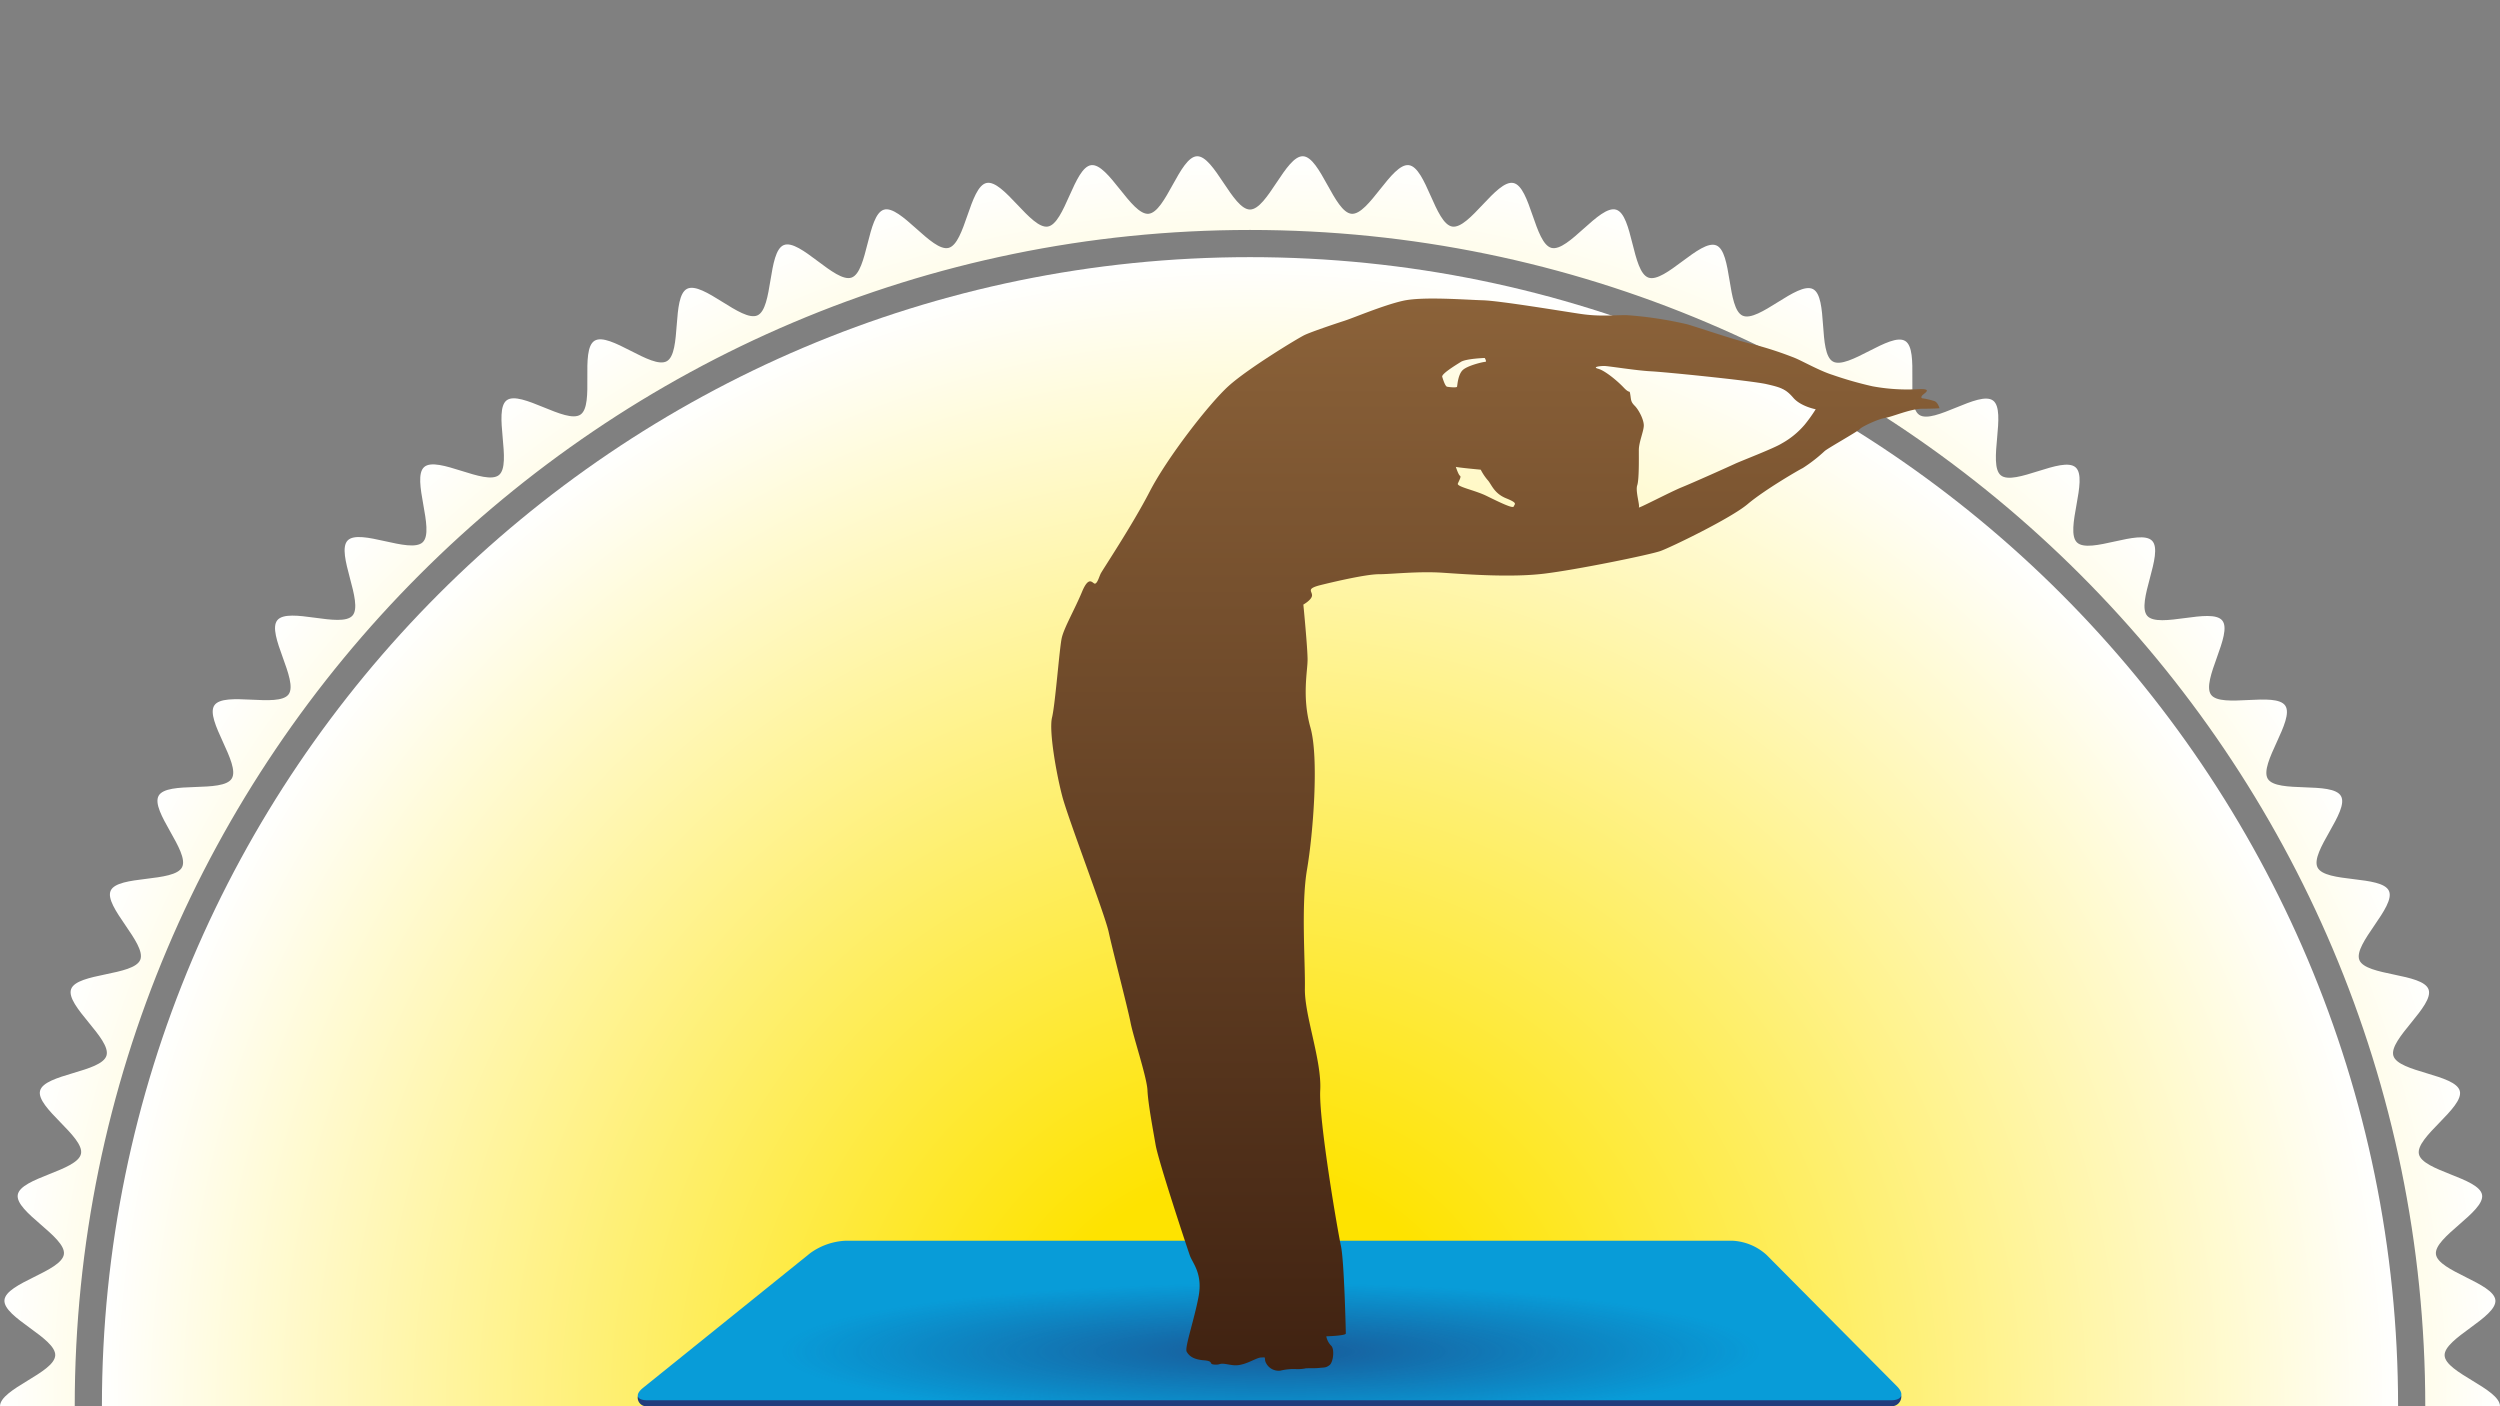
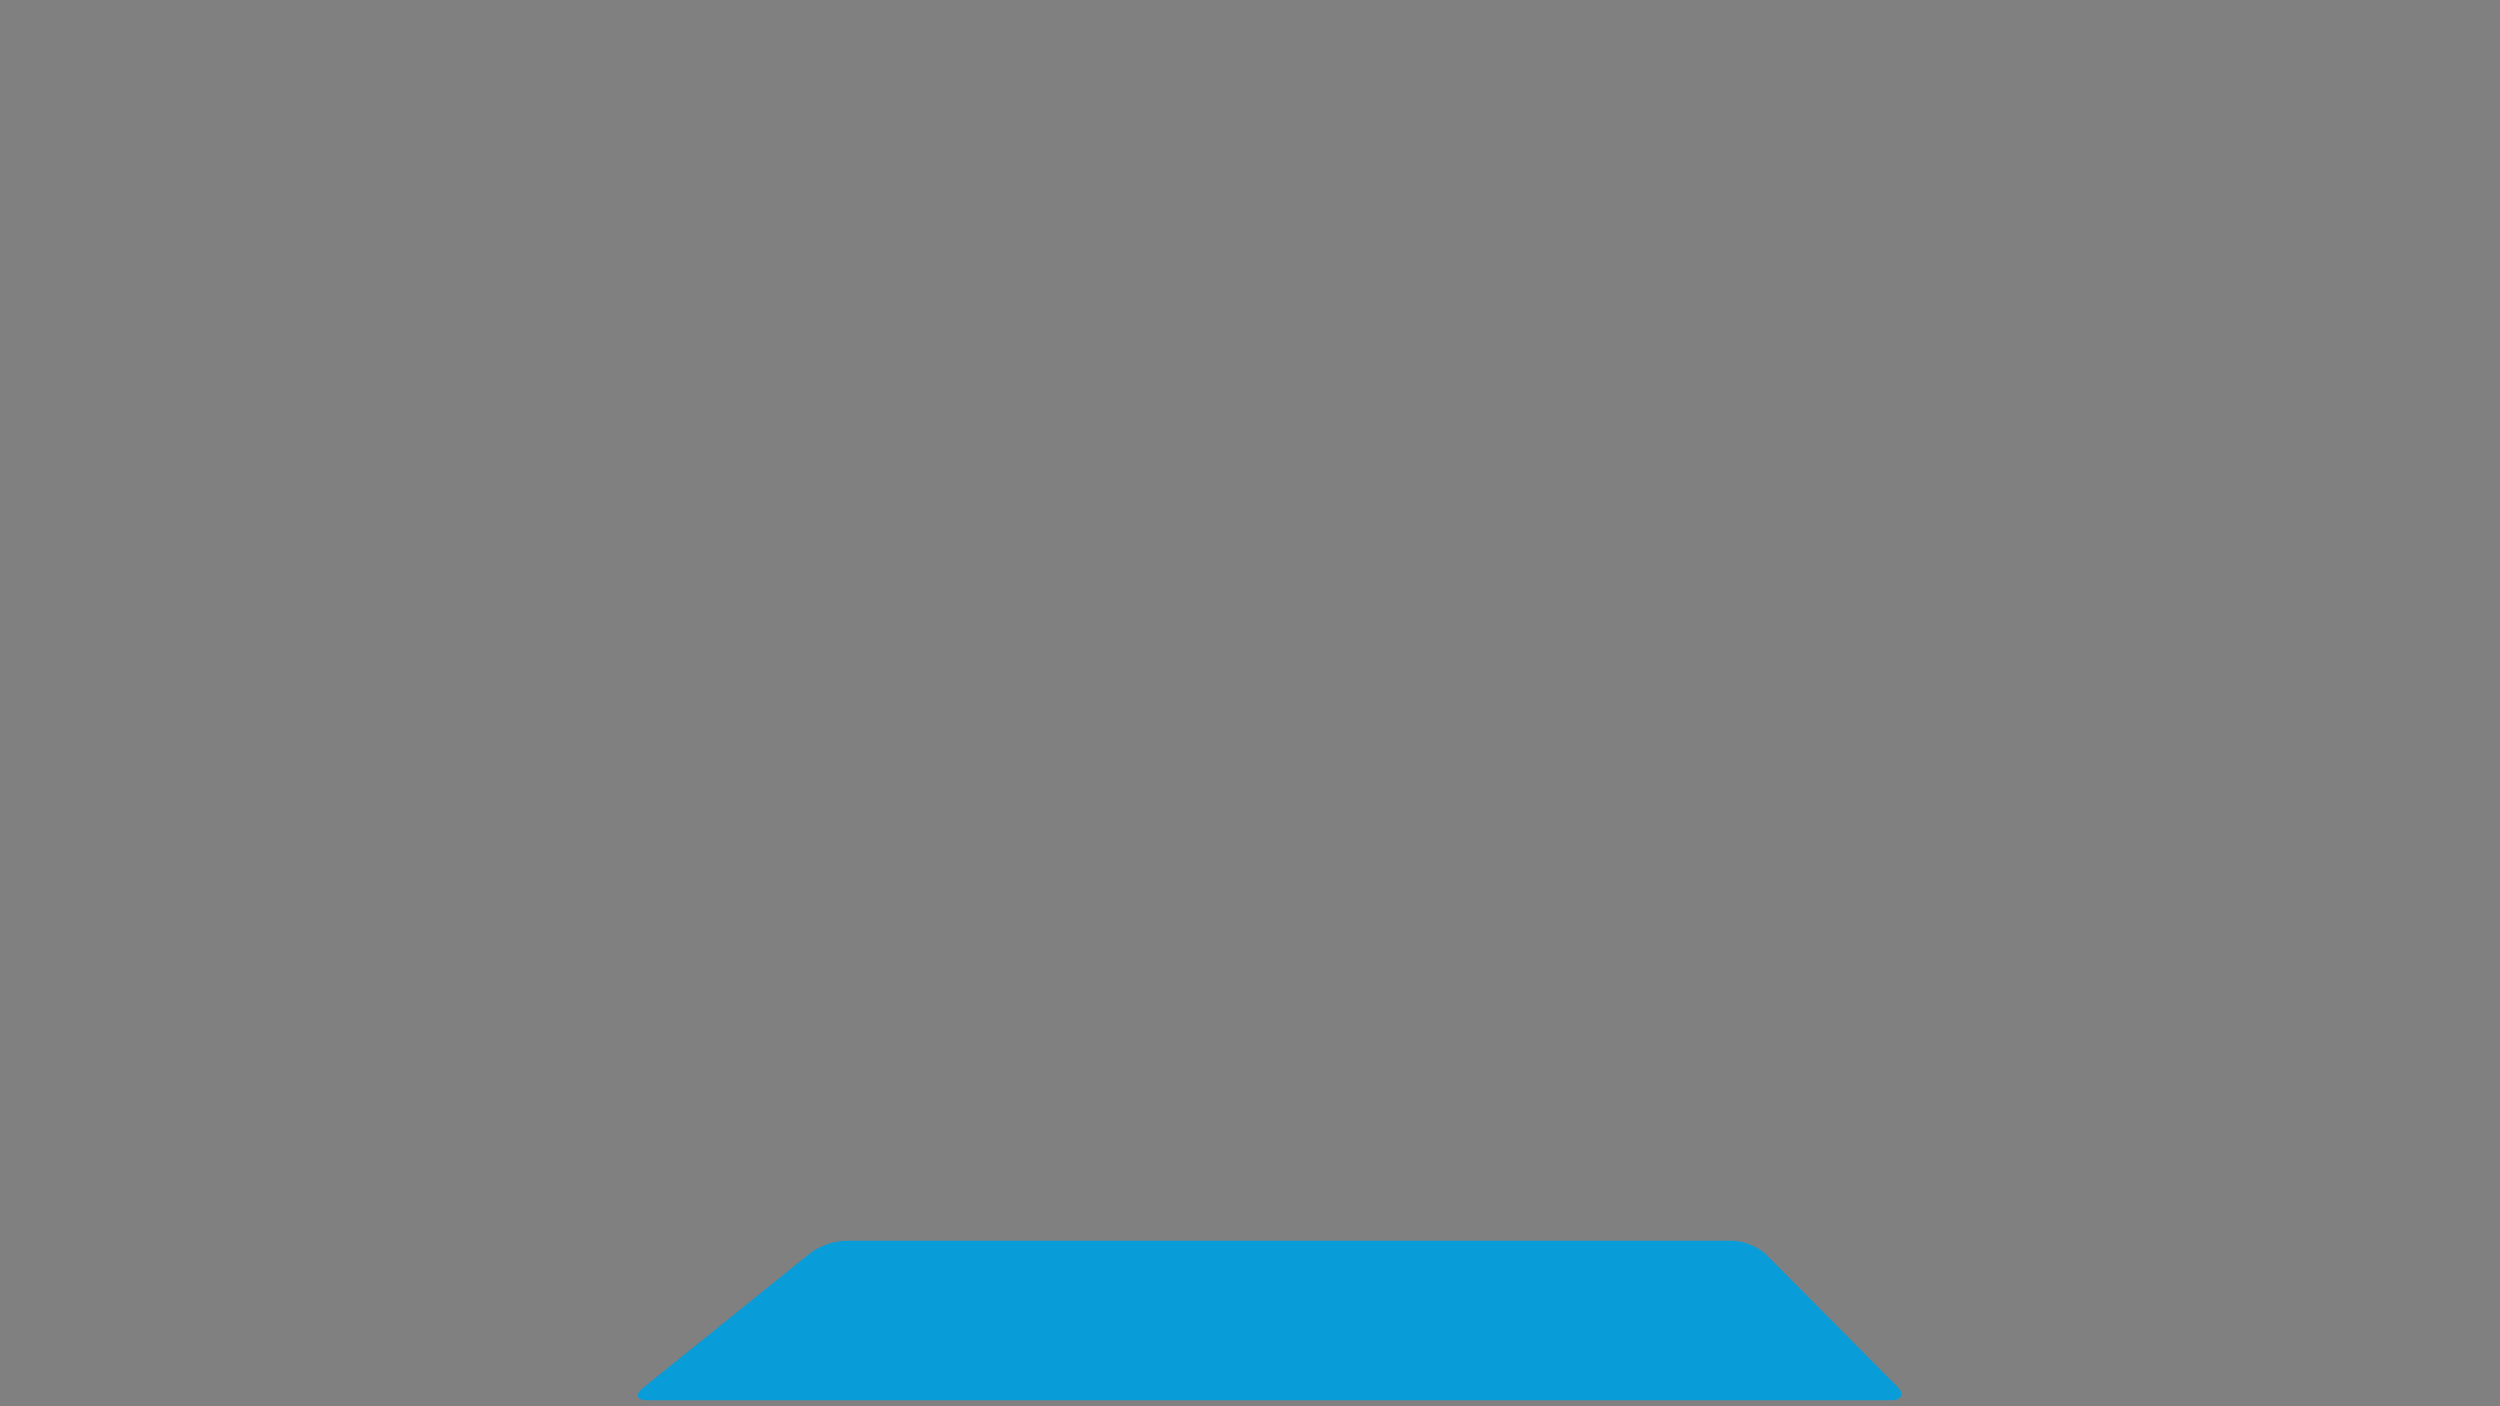
<svg xmlns="http://www.w3.org/2000/svg" xmlns:xlink="http://www.w3.org/1999/xlink" viewBox="0 0 640 360">
  <rect x="0" y="0" width="640" height="360" fill="#808080" stroke="none" />
  <defs>
    <style>.cls-1{fill:none;}.cls-2{clip-path:url(#clip-path);}.cls-3{fill:url(#Nouvelle_nuance_de_dégradé_2);}.cls-4{fill:url(#Nouvelle_nuance_de_dégradé_2-2);}.cls-5{fill:#203c7c;}.cls-6{fill:#089cd8;}.cls-7{clip-path:url(#clip-path-2);}.cls-8{opacity:0.68;fill:url(#Dégradé_sans_nom_27);}.cls-9{fill:url(#Dégradé_sans_nom_5);}</style>
    <clipPath id="clip-path">
-       <rect class="cls-1" width="640" height="360" />
-     </clipPath>
+       </clipPath>
    <radialGradient id="Nouvelle_nuance_de_dégradé_2" cx="320" cy="360" r="320" gradientUnits="userSpaceOnUse">
      <stop offset="0.2" stop-color="#fee300" />
      <stop offset="1" stop-color="#fff" />
    </radialGradient>
    <radialGradient id="Nouvelle_nuance_de_dégradé_2-2" cy="360" r="294.04" xlink:href="#Nouvelle_nuance_de_dégradé_2" />
    <clipPath id="clip-path-2">
-       <polygon class="cls-1" points="486.74 359.96 163.26 359.96 216.39 317.5 443.64 317.5 486.74 359.96" />
-     </clipPath>
+       </clipPath>
    <radialGradient id="Dégradé_sans_nom_27" cx="-80.58" cy="2397.34" r="117.23" gradientTransform="translate(411.51 -13.58) scale(1.07 0.15)" gradientUnits="userSpaceOnUse">
      <stop offset="0" stop-color="#203c7c" />
      <stop offset="1" stop-color="#203c7c" stop-opacity="0" />
    </radialGradient>
    <linearGradient id="Dégradé_sans_nom_5" x1="382.86" y1="350.95" x2="382.86" y2="76.43" gradientUnits="userSpaceOnUse">
      <stop offset="0" stop-color="#402211" />
      <stop offset="1" stop-color="#8b6239" />
    </linearGradient>
  </defs>
  <g id="Fond">
    <g class="cls-2">
-       <path class="cls-3" d="M625.82,373C626,368.6,640,364.46,640,360s-14-8.6-14.18-13,13.41-9.75,13-14.15-14.67-7.39-15.22-11.77,12.55-10.85,11.81-15.2-15.25-6.11-16.17-10.44,11.58-11.87,10.47-16.15-15.71-4.78-17-9,10.52-12.82,9-17-16.06-3.42-17.71-7.52,9.4-13.67,7.57-17.7-16.29-2-18.28-6,8.2-14.42,6-18.28-16.41-.64-18.73-4.41,6.95-15.06,4.47-18.73-16.4.76-19-2.8,5.65-15.59,2.87-19-16.27,2.14-19.2-1.19,4.31-16,1.25-19.21-16,3.5-19.23.43,3-16.32-.38-19.25-15.68,4.85-19.12,2.06,1.56-16.51-2-19.15-15.21,6.16-18.89,3.67.17-16.59-3.6-18.92-14.64,7.43-18.51,5.26S468.07,76,464.11,74s-13.95,8.64-18,6.81-2.64-16.37-6.76-18S426.2,72.55,422,71.07,418,55,413.74,53.68s-12.27,10.9-16.57,9.78-5.38-15.68-9.73-16.61S376.14,58.75,371.76,58s-6.69-15.16-11.1-15.72S350.41,55.1,346,54.73,338,40.19,333.58,40,324.45,53.64,320,53.64,310.82,39.82,306.42,40s-8,14.36-12.4,14.73-10.3-13-14.67-12.45-6.76,15-11.11,15.72-11.36-12.08-15.68-11.16-5.44,15.51-9.72,16.62-12.34-11.08-16.57-9.78-4.1,15.91-8.27,17.38-13.24-10-17.35-8.32-2.72,16.2-6.75,18-14-8.81-18-6.81-1.34,16.37-5.2,18.54S156,84.9,152.21,87.23s.06,16.43-3.61,18.91-15.33-6.31-18.88-3.67,1.45,16.36-2,19.15-15.8-5-19.13-2.06,2.83,16.18-.37,19.25-16.17-3.64-19.23-.44,4.17,15.89,1.25,19.22S73.82,155.32,71,158.77s5.51,15.48,2.87,19-16.55-.87-19,2.81,6.79,14.95,4.46,18.73-16.56.53-18.72,4.41,8,14.32,6,18.28S30.17,224,28.34,228s9.23,13.58,7.57,17.7-16.23,3.34-17.71,7.53,10.35,12.74,9.06,17-15.89,4.71-17,9,11.41,11.8,10.47,16.15S5.3,301.47,4.55,305.85s12.37,10.79,11.81,15.21S1.51,328.39,1.14,332.83s13.23,9.7,13,14.16S0,355.54,0,360s14,8.6,14.18,13-13.41,9.75-13,14.15,14.67,7.39,15.22,11.77S3.81,409.79,4.55,414.14s15.25,6.11,16.17,10.44S9.14,436.45,10.25,440.73s15.71,4.78,17,9-10.52,12.82-9,17,16.06,3.42,17.71,7.52-9.4,13.67-7.57,17.7,16.29,2,18.28,6-8.2,14.42-6,18.28,16.41.64,18.73,4.41-7,15.06-4.47,18.73,16.4-.76,19,2.8-5.65,15.59-2.87,19,16.27-2.14,19.2,1.19S85.9,578.4,89,581.6s16-3.5,19.23-.44-3,16.32.38,19.26,15.68-4.85,19.12-2.06-1.56,16.51,2,19.15,15.21-6.16,18.89-3.67-.17,16.58,3.6,18.92,14.64-7.43,18.51-5.26,1.24,16.54,5.2,18.54,14-8.64,18-6.81,2.64,16.37,6.76,18,13.16-9.81,17.35-8.33,4,16.09,8.27,17.39,12.27-10.9,16.57-9.78,5.38,15.68,9.73,16.61,11.3-11.9,15.68-11.16,6.69,15.17,11.1,15.73S289.59,664.9,294,665.27s8,14.54,12.4,14.73,9.13-13.64,13.58-13.64,9.18,13.82,13.58,13.64,8-14.36,12.4-14.73,10.3,13,14.67,12.45,6.76-15,11.11-15.72,11.36,12.08,15.68,11.15,5.44-15.5,9.72-16.61,12.34,11.08,16.57,9.78,4.1-15.91,8.27-17.38,13.24,10,17.35,8.32,2.72-16.2,6.75-18,14,8.81,18,6.81,1.34-16.38,5.2-18.54,14.74,7.59,18.5,5.26-.06-16.43,3.61-18.91,15.33,6.31,18.88,3.67-1.45-16.36,2-19.15,15.8,5,19.13,2.06-2.83-16.18.37-19.25,16.17,3.64,19.23.44-4.17-15.89-1.25-19.22,16.42,2.27,19.21-1.18-5.51-15.48-2.87-19,16.55.87,19-2.81-6.79-15-4.46-18.73,16.56-.53,18.72-4.41-8-14.32-6-18.28,16.46-1.94,18.29-6-9.23-13.58-7.57-17.7,16.23-3.34,17.71-7.53-10.35-12.74-9.06-17,15.89-4.71,17-9-11.41-11.8-10.47-16.15,15.42-6.05,16.17-10.43-12.37-10.79-11.81-15.21,14.85-7.33,15.22-11.77S625.63,377.47,625.82,373ZM320,661.13C154.1,661.13,19.13,526,19.13,360S154.1,58.87,320,58.87,620.87,194,620.87,360,485.9,661.13,320,661.13Z" />
      <path class="cls-4" d="M320,65.83c-162.07,0-293.91,132-293.91,294.17S157.93,654.17,320,654.17,613.91,522.21,613.91,360,482.07,65.83,320,65.83Z" />
    </g>
  </g>
  <g id="Petit_tapis" data-name="Petit tapis">
    <g id="Calque_8" data-name="Calque 8">
-       <path class="cls-5" d="M486.73,357.3a2.49,2.49,0,0,1-2.62,2.7H165.74a2.23,2.23,0,0,1-2.47-2.53l44.14-33.1a16.74,16.74,0,0,1,9-3.18H443.57a14,14,0,0,1,8.64,3.6Z" />
      <path class="cls-6" d="M485.61,354.88c2,2,1.29,3.59-1.5,3.59H165.74c-2.78,0-3.29-1.43-1.12-3.18l42.79-34.48a16.74,16.74,0,0,1,9-3.18H443.57a14,14,0,0,1,8.64,3.6Z" />
      <g class="cls-7">
        <ellipse class="cls-8" cx="325" cy="339.07" rx="177.08" ry="22.67" />
      </g>
    </g>
-     <path class="cls-9" d="M495.14,102.66a19.19,19.19,0,0,0-2.91-.68c-.41,0-.59-.42.13-1s2.1-1.5-1.14-1.36a49.35,49.35,0,0,1-11.82-.72A93.13,93.13,0,0,1,469.22,96c-3.24-1-7.68-3.5-9.63-4.32a89.86,89.86,0,0,0-11.75-3.78c-4.13-1-13.5-4.19-15.86-4.87a99,99,0,0,0-15.66-2.36c-3.44,0-6.8.41-11.68-.31S384,77,379.54,76.87s-15.32-1-20.36.13-12.55,4.33-15.06,5.14-8.5,2.83-10.18,3.64-14.38,8.5-19.38,13-15.78,18.42-20.23,27.05S282.18,146,281.77,146.86s-.81,2.37-1.41,2.55S278.87,147,277,151.5s-4.59,9.18-5.19,11.81-1.66,17-2.49,20.38,1.09,14.38,2.64,20.23,10.92,30.24,11.87,34.71,4.87,19.42,5.59,23.14,4.18,14,4.33,17.33,1.35,9.73,2.09,14,8.08,26.38,8.77,28.33,3.32,4.6,2.23,10.47S303.24,345,303.78,346s1.55,2,4.36,2.23,1.11,1,2.78,1.1,1.09-.42,2.92-.13,2.55.54,4.44,0,3.64-1.69,4.65-1.69.82-.27.95.86a3.61,3.61,0,0,0,3.91,2.51,14.53,14.53,0,0,1,3.78-.4,10.44,10.44,0,0,0,2.49-.14c.42-.15,2.24,0,3.64-.15s1.69,0,2.66-.72,1.35-4.19.39-5a4.61,4.61,0,0,1-1.22-2.37s5-.14,5-.72-.42-18.65-1.25-22.42-5.71-32.26-5.3-39.88-4.05-19.16-3.93-26-1-21.46.55-30.51,3.09-28.47.88-36.29-.74-14.38-.74-17.42-1.08-14.09-1.08-14.09,2.22-1.24,2.22-2.37-1.54-1.69,2.23-2.63S349.84,147,353,147s10.05-.8,16.34-.38,17.39,1.25,25.77.26,27.33-4.87,30-5.83,18-8.37,22.29-12,13.13-8.76,14.1-9.22a39.1,39.1,0,0,0,5.57-4.32c.7-.69,8.66-5.13,9.06-5.68s4.61-2.56,6.42-2.83,6.55-2.36,9.51-2.36,4.45-.13,4.45-.13S496.1,102.92,495.14,102.66ZM370.45,99c-.49-.12-1-1.77-1.24-2.53s3.46-3,4.78-3.83,6.1-1,6.1-1,.63,1,.1,1-4.51.93-5.74,2.11S373.09,98.7,373,99,371,99.11,370.45,99Zm17.06,30.66c-.19.64-4.06-1.29-7-2.73s-7.64-2.32-7.3-3.14.94-1.77.54-2-1.06-2.28-1.06-2.28c.42.18,6.38.73,6.38.73a13.36,13.36,0,0,0,1.78,2.67c.94,1,1.57,3.38,4.71,4.65S387.73,129,387.51,129.67Zm74.39-20.83a21,21,0,0,1-5.77,4.69c-2,1.26-10.24,4.4-12,5.22s-10.68,4.82-13.59,6-11.32,5.61-11,5.15-.91-4.18-.41-5.65.41-7,.41-9,1.19-4.68,1.27-6.19-1.27-4.12-2.32-5.17-.91-1.51-1.14-2.88,0,0-1.68-1.78-4.82-4.35-6.51-4.81.46-.72,1.51-.72,8.28,1.18,11.92,1.36,25.72,2.4,29.6,3.28,5,1.31,6.91,3.52,5.72,2.92,5.72,2.92A38.44,38.44,0,0,1,461.9,108.84Z" />
  </g>
</svg>